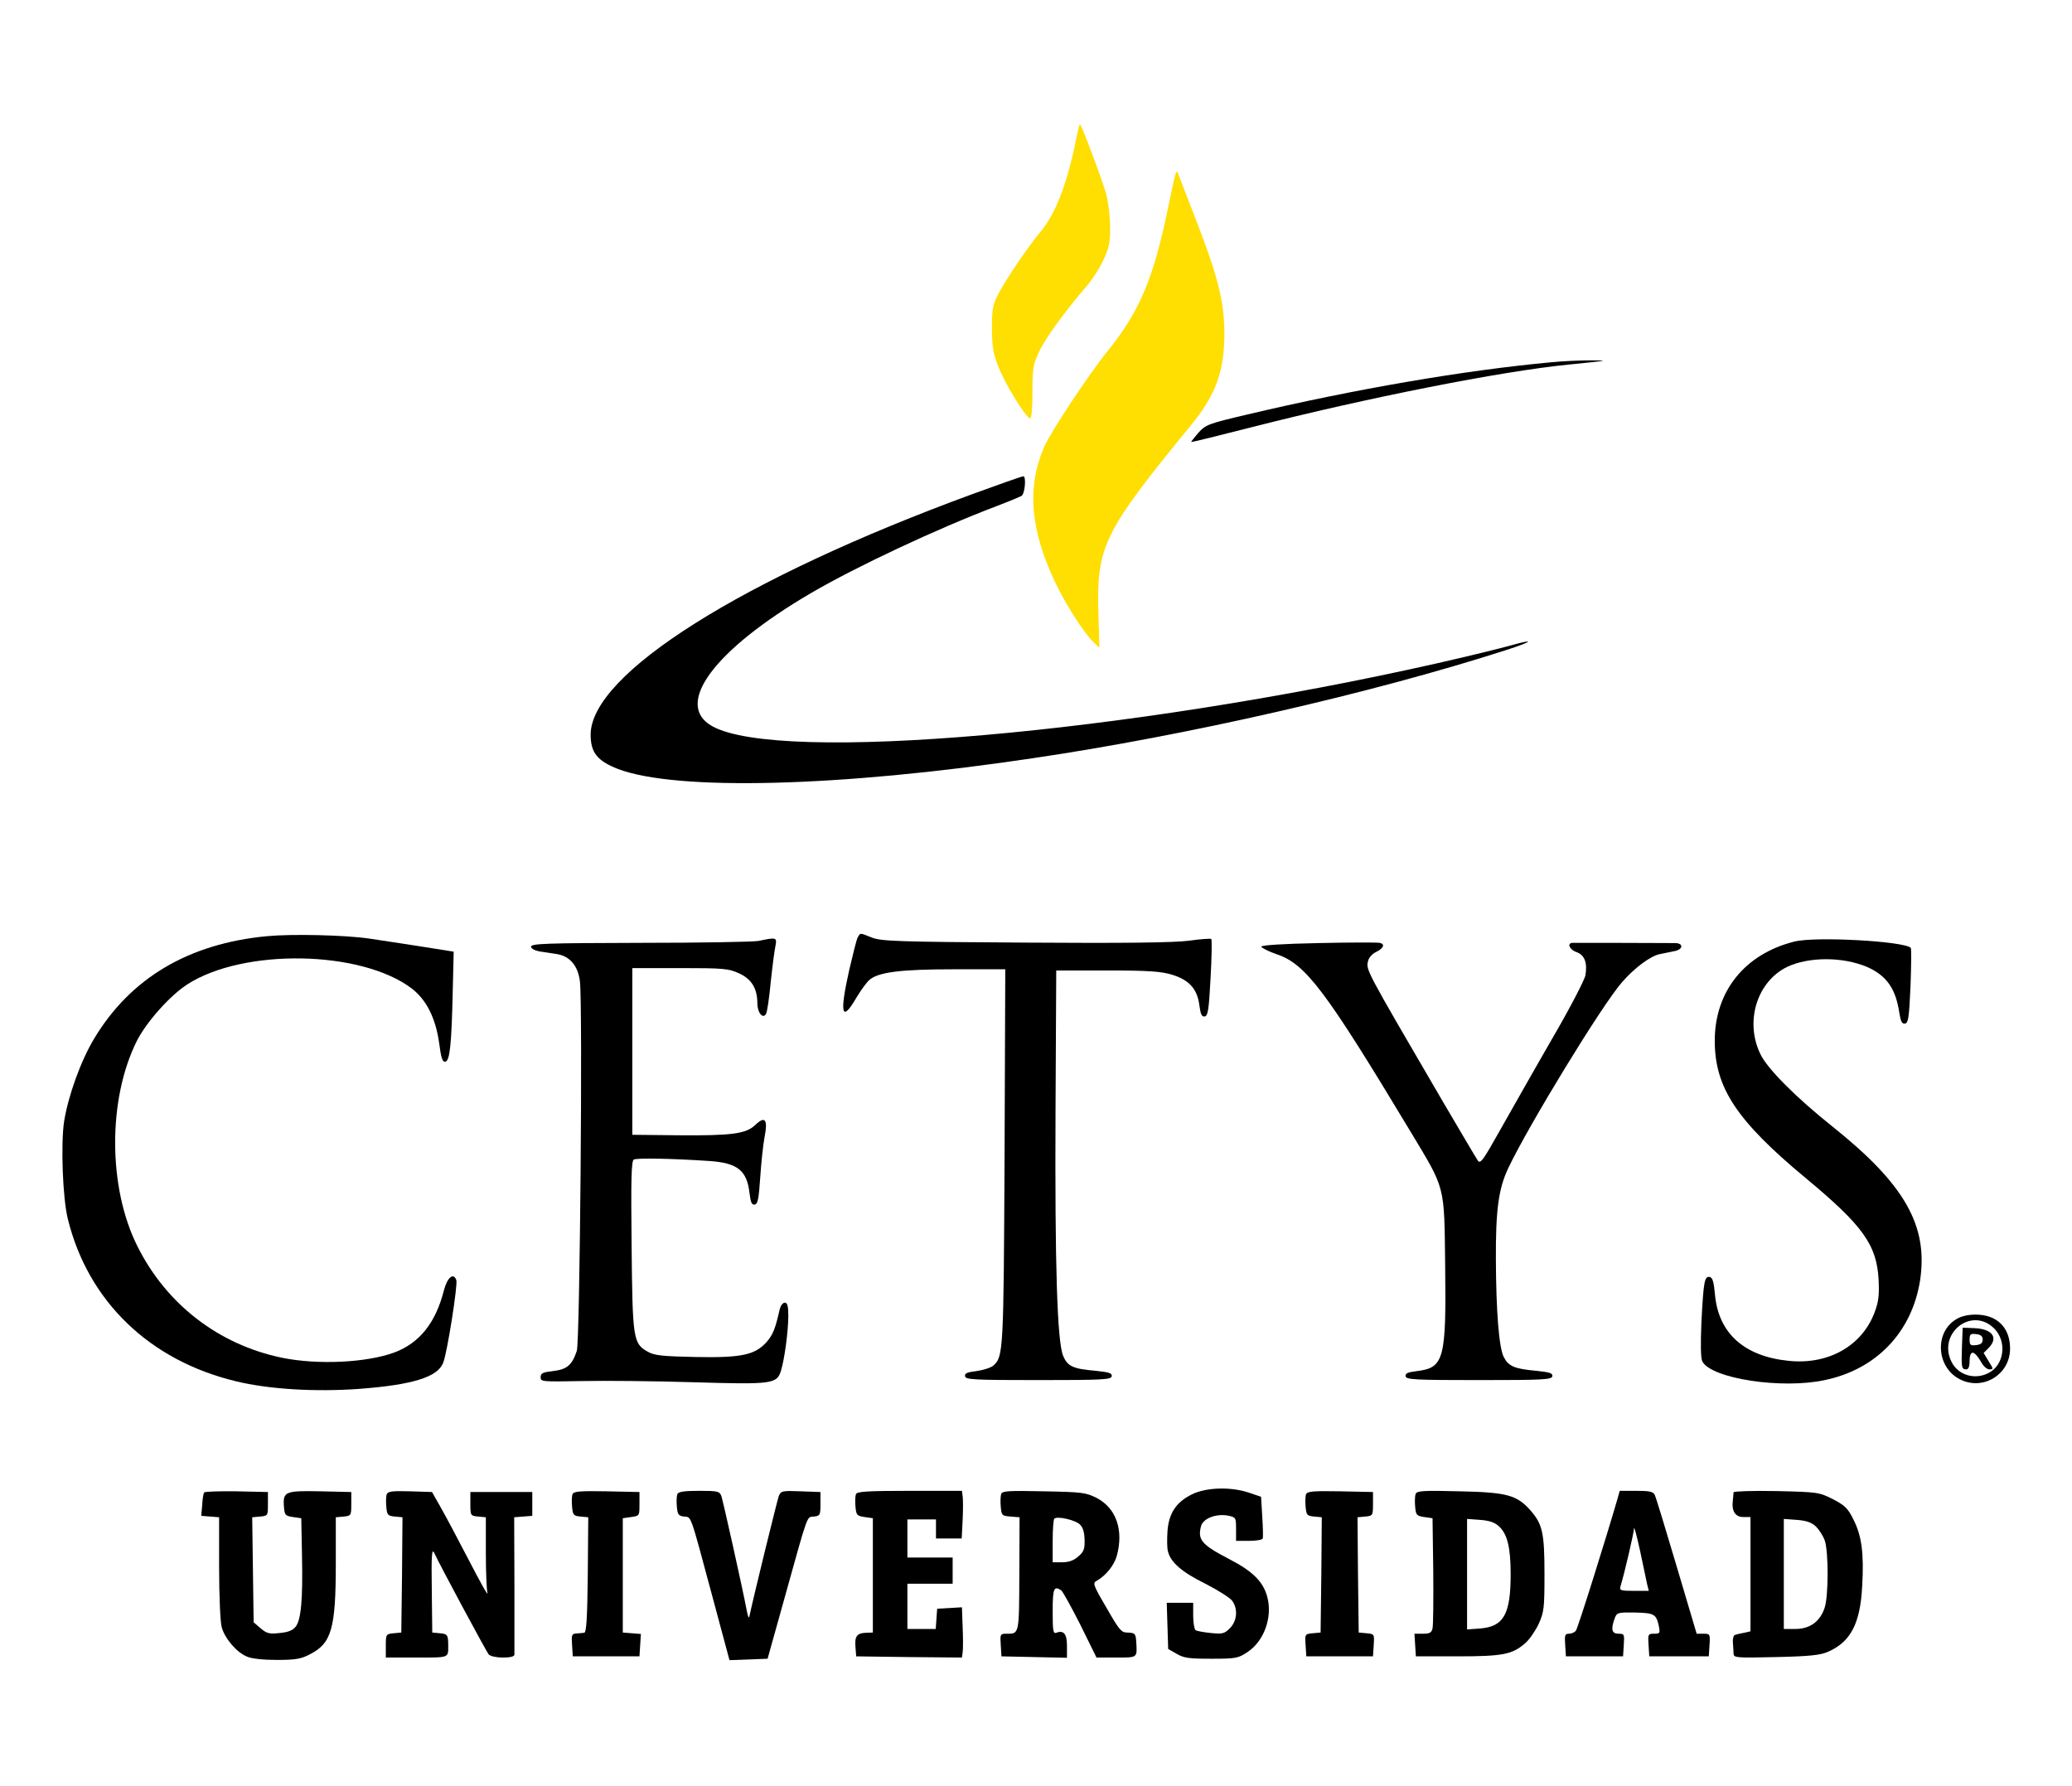
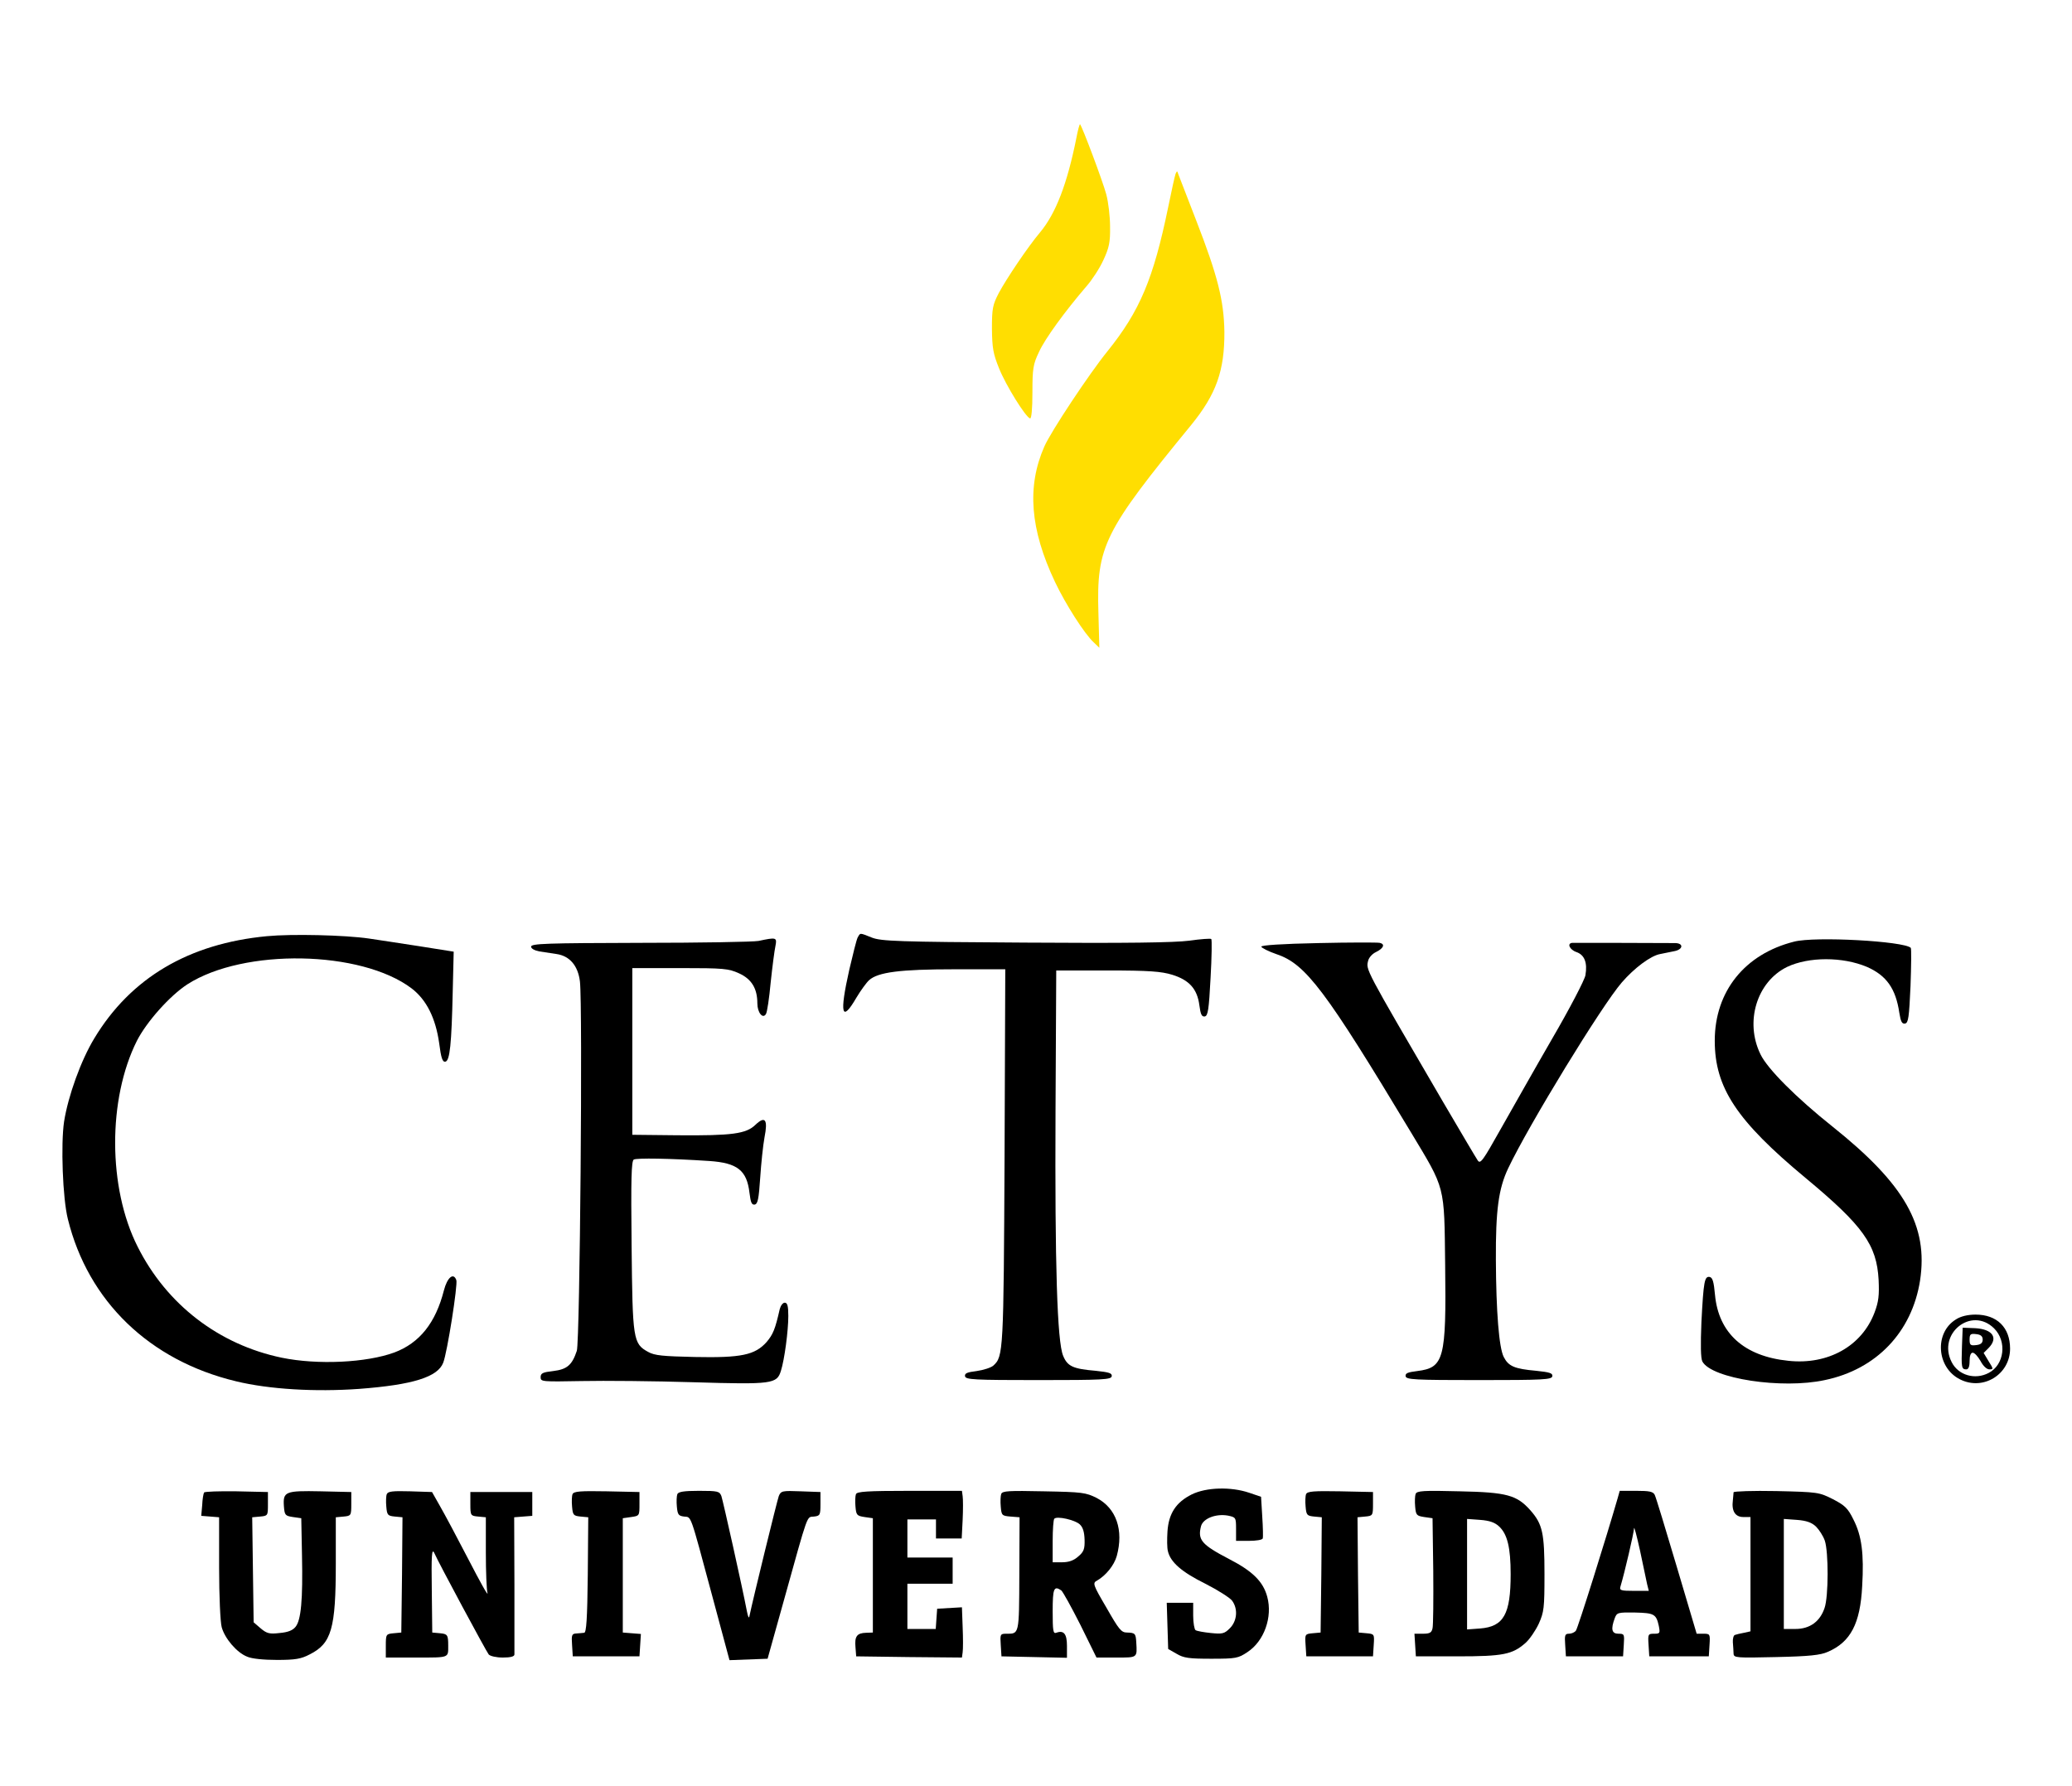
<svg xmlns="http://www.w3.org/2000/svg" version="1.0" width="870pt" height="750pt" viewBox="0 0 870 750" preserveAspectRatio="xMidYMid meet">
  <g transform="translate(0,750) scale(0.1,-0.1)" fill="#000000" stroke="none">
    <path fill="#FFDE01" d="M4520 6923 c-39 -196 -87 -320 -154 -400 -49 -58 -140 -193 -172 -253 -26 -50 -29 -65 -29 -150 1 -82 5 -105 30 -167 29 -72 111 -204 130 -210 6 -2 10 39 10 110 0 100 3 118 28 170 25 55 108 169 199 275 23 26 55 75 71 110 24 52 29 74 28 140 0 42 -7 103 -16 136 -14 53 -101 285 -110 294 -2 2 -9 -23 -15 -55z" />
    <path fill="#FFDE01" d="M4936 6770 c-3 -8 -17 -71 -31 -140 -62 -301 -119 -436 -255 -605 -77 -95 -238 -338 -265 -400 -74 -168 -60 -348 45 -569 44 -93 124 -218 162 -253 l24 -23 -4 148 c-8 278 22 339 390 788 105 129 140 228 139 391 -2 131 -28 235 -119 469 -38 98 -72 186 -75 194 -4 13 -5 13 -11 0z" />
-     <path d="M6515 5979 c-368 -34 -828 -113 -1280 -220 -161 -38 -172 -42 -203 -76 -17 -20 -31 -37 -30 -39 2 -1 116 27 253 62 486 124 1048 235 1330 263 170 17 175 18 95 18 -41 0 -115 -3 -165 -8z" />
-     <path d="M4085 5426 c-969 -355 -1605 -756 -1605 -1011 0 -75 28 -110 115 -144 245 -93 930 -76 1740 45 651 96 1425 273 1988 454 112 36 127 50 21 20 -38 -11 -177 -45 -309 -75 -1305 -295 -2764 -422 -3045 -264 -162 91 8 320 414 558 188 110 530 271 781 366 55 21 103 41 106 44 13 13 18 81 6 81 -7 0 -102 -34 -212 -74z" />
    <path d="M1121 3569 c-328 -31 -572 -175 -725 -429 -56 -92 -110 -242 -127 -350 -14 -94 -6 -322 16 -409 85 -345 343 -594 706 -681 140 -34 333 -45 516 -32 227 17 331 50 354 110 17 43 62 329 55 347 -12 33 -38 11 -52 -43 -35 -137 -102 -221 -208 -261 -117 -43 -322 -53 -473 -22 -264 55 -483 223 -605 466 -125 247 -126 620 -3 865 41 80 138 189 212 237 237 152 729 143 941 -17 63 -48 101 -125 116 -230 8 -63 14 -80 26 -78 19 4 26 73 31 297 l4 165 -145 23 c-80 12 -174 27 -210 32 -102 15 -326 20 -429 10z" />
    <path d="M3601 3563 c-5 -10 -20 -71 -35 -135 -42 -187 -32 -224 30 -117 18 30 42 63 53 73 37 34 131 46 359 46 l213 0 -3 -787 c-4 -820 -5 -839 -47 -877 -10 -9 -42 -19 -70 -23 -40 -5 -51 -9 -49 -22 3 -14 36 -16 308 -16 272 0 305 2 308 16 2 13 -10 17 -67 23 -96 8 -119 19 -137 63 -25 59 -35 380 -32 1028 l3 590 215 0 c175 0 226 -4 272 -18 71 -22 105 -59 114 -128 5 -39 10 -49 23 -47 13 3 17 28 24 162 5 87 6 160 3 163 -2 3 -44 0 -93 -7 -62 -8 -263 -11 -688 -8 -537 3 -605 6 -644 21 -53 21 -48 21 -60 0z" />
    <path d="M3185 3549 c-22 -4 -246 -8 -497 -8 -394 -1 -458 -3 -458 -16 0 -8 14 -16 35 -20 19 -3 51 -8 72 -11 55 -8 90 -49 98 -115 12 -100 0 -1510 -13 -1551 -20 -60 -41 -78 -99 -85 -44 -5 -53 -9 -53 -26 0 -19 6 -19 173 -16 94 2 306 0 469 -5 332 -10 350 -7 367 48 15 47 31 168 31 230 0 43 -4 56 -15 56 -8 0 -17 -12 -21 -27 -19 -84 -28 -106 -55 -138 -49 -55 -107 -67 -302 -63 -133 3 -168 6 -195 21 -64 35 -66 51 -70 446 -3 282 -1 355 9 362 13 7 151 5 317 -6 118 -8 158 -39 169 -134 5 -40 9 -51 22 -49 13 3 17 24 23 113 4 61 12 136 18 169 15 75 3 92 -38 53 -39 -38 -98 -46 -327 -44 l-190 2 0 350 0 350 200 0 c184 0 204 -2 248 -22 53 -24 77 -64 77 -126 0 -39 23 -67 36 -45 5 7 14 67 20 133 7 66 16 135 20 153 7 36 4 37 -71 21z" />
    <path d="M7533 3546 c-207 -52 -333 -209 -333 -416 0 -197 92 -336 381 -576 242 -201 299 -281 307 -428 3 -65 0 -92 -17 -137 -53 -141 -195 -221 -362 -203 -186 19 -293 116 -308 277 -5 55 -10 72 -22 75 -22 4 -26 -17 -35 -189 -4 -98 -3 -152 4 -166 39 -72 334 -117 514 -78 217 45 366 202 400 418 35 230 -64 404 -367 646 -152 121 -274 243 -303 304 -67 137 -15 305 112 367 91 43 233 43 335 0 82 -36 121 -91 136 -193 6 -37 11 -47 24 -45 14 3 17 26 23 158 3 85 4 157 1 160 -28 28 -402 49 -490 26z" />
    <path d="M5535 3540 c-151 -3 -240 -9 -239 -15 1 -5 30 -20 65 -32 122 -41 205 -152 563 -747 146 -243 140 -218 144 -559 5 -394 -5 -430 -117 -444 -40 -5 -51 -9 -49 -22 3 -14 36 -16 308 -16 272 0 305 2 308 16 2 13 -10 17 -67 23 -92 8 -117 19 -137 58 -20 39 -32 191 -33 408 -1 208 11 299 52 385 86 181 392 682 477 780 52 60 121 112 161 119 16 3 43 9 59 12 38 7 40 34 3 34 -110 1 -420 1 -430 1 -25 -1 -13 -29 17 -39 33 -12 46 -44 37 -97 -3 -19 -66 -140 -140 -267 -74 -128 -171 -300 -217 -381 -73 -130 -84 -146 -95 -130 -7 10 -73 122 -147 248 -332 569 -323 552 -313 592 3 12 17 28 32 35 33 16 40 34 16 39 -10 2 -126 2 -258 -1z" />
    <path d="M8213 1960 c-92 -56 -82 -203 17 -252 97 -49 210 21 210 129 0 89 -55 143 -145 143 -32 0 -62 -7 -82 -20z m160 -38 c55 -55 43 -153 -23 -187 -57 -30 -127 -10 -155 45 -62 120 83 236 178 142z" />
    <path d="M8238 1847 c-3 -88 -2 -97 18 -97 9 0 14 11 14 35 0 23 5 35 13 35 8 0 22 -16 33 -35 11 -21 26 -35 37 -35 18 0 17 2 -3 34 l-21 35 20 20 c43 43 18 80 -56 84 l-52 2 -3 -78z m87 28 c0 -14 -8 -21 -27 -23 -24 -3 -28 0 -28 23 0 23 4 26 28 23 19 -2 27 -9 27 -23z" />
    <path d="M5004 1225 c-66 -33 -97 -80 -102 -156 -2 -32 -2 -69 2 -83 11 -46 58 -87 157 -136 53 -27 105 -60 113 -72 25 -35 20 -85 -10 -115 -23 -23 -31 -25 -80 -20 -29 3 -58 8 -64 12 -5 3 -10 31 -10 61 l0 54 -55 0 -56 0 3 -97 3 -97 35 -20 c30 -18 52 -21 146 -21 104 0 113 2 152 28 70 46 106 147 83 232 -17 64 -62 108 -159 158 -117 61 -134 81 -119 139 9 32 62 53 113 44 33 -7 34 -8 34 -56 l0 -50 54 0 c30 0 56 4 58 10 2 5 1 47 -2 92 l-5 83 -50 17 c-77 26 -180 23 -241 -7z" />
    <path d="M857 1233 c-3 -5 -7 -28 -8 -53 l-4 -45 38 -3 37 -3 0 -212 c0 -117 5 -229 11 -250 13 -47 63 -106 106 -123 19 -9 70 -14 126 -14 76 0 101 4 137 23 92 46 110 108 110 382 l0 194 33 3 c31 3 32 4 32 53 l0 50 -129 3 c-148 3 -158 -1 -154 -62 3 -38 5 -41 38 -46 l35 -5 3 -155 c4 -188 -4 -273 -27 -301 -12 -15 -32 -23 -67 -26 -43 -5 -54 -2 -80 20 l-29 25 -3 220 -3 221 33 3 c33 3 33 4 33 53 l0 50 -132 3 c-72 1 -134 -1 -136 -5z" />
    <path d="M1624 1226 c-3 -7 -4 -31 -2 -52 3 -36 6 -39 36 -42 l32 -3 -2 -242 -3 -242 -32 -3 c-32 -3 -33 -4 -33 -53 l0 -49 130 0 c138 0 132 -2 132 50 0 45 -3 49 -34 52 l-33 3 -2 180 c-2 142 0 175 10 155 20 -45 219 -415 229 -427 6 -7 32 -13 59 -13 32 0 49 4 49 13 0 6 0 139 0 294 l-1 282 38 3 38 3 0 50 0 50 -130 0 -130 0 0 -50 c0 -49 1 -50 33 -53 l32 -3 0 -147 c0 -81 3 -158 7 -172 3 -14 -32 49 -79 140 -47 91 -101 192 -120 225 l-34 60 -92 3 c-73 2 -93 0 -98 -12z" />
    <path d="M2404 1226 c-3 -7 -4 -31 -2 -52 3 -36 6 -39 36 -42 l32 -3 -2 -242 c-2 -185 -6 -242 -15 -243 -7 -1 -22 -2 -34 -3 -18 -1 -20 -7 -17 -48 l3 -48 140 0 140 0 3 47 3 47 -38 3 -38 3 0 240 0 240 35 5 c35 5 35 5 35 55 l0 50 -138 3 c-111 2 -138 0 -143 -12z" />
    <path d="M2844 1226 c-3 -8 -4 -31 -2 -52 3 -34 7 -39 30 -42 32 -4 23 22 119 -335 l72 -268 80 3 80 3 67 240 c107 384 96 353 128 357 25 3 27 6 27 53 l0 50 -83 3 c-77 3 -83 2 -92 -20 -7 -19 -109 -435 -123 -503 -2 -13 -6 -6 -11 20 -19 100 -100 462 -107 483 -8 20 -14 22 -94 22 -64 0 -87 -4 -91 -14z" />
    <path d="M3594 1226 c-3 -8 -4 -31 -2 -52 3 -36 6 -39 38 -44 l35 -5 0 -240 0 -240 -28 -1 c-39 -1 -49 -15 -45 -60 l3 -39 222 -3 222 -2 3 22 c2 13 2 60 0 106 l-3 83 -52 -3 -52 -3 -3 -42 -3 -43 -60 0 -59 0 0 95 0 95 95 0 95 0 0 55 0 55 -95 0 -95 0 0 80 0 80 60 0 60 0 0 -40 0 -40 54 0 54 0 4 78 c2 42 2 87 0 100 l-3 22 -220 0 c-179 0 -221 -3 -225 -14z" />
    <path d="M4204 1227 c-3 -8 -4 -32 -2 -53 3 -37 5 -39 41 -42 l38 -3 -1 -239 c-1 -258 0 -250 -56 -250 -24 0 -25 -3 -22 -47 l3 -48 138 -3 137 -3 0 50 c0 50 -13 67 -45 55 -13 -5 -15 9 -15 90 0 96 5 109 36 88 6 -4 42 -69 80 -144 l68 -138 83 0 c90 0 88 -2 84 64 -2 37 -5 40 -39 41 -24 0 -34 13 -86 104 -57 97 -59 104 -40 114 37 21 72 64 83 103 30 109 -2 201 -84 244 -46 23 -61 25 -222 28 -146 3 -174 2 -179 -11z m330 -128 c13 -12 19 -32 20 -64 1 -39 -3 -51 -27 -71 -19 -17 -40 -24 -68 -24 l-39 0 0 88 c0 49 3 92 7 95 11 12 87 -5 107 -24z" />
    <path d="M5484 1226 c-3 -7 -4 -31 -2 -52 3 -36 6 -39 36 -42 l32 -3 -2 -242 -3 -242 -33 -3 c-33 -3 -33 -4 -30 -50 l3 -47 140 0 140 0 3 47 c3 46 3 47 -30 50 l-33 3 -3 242 -2 242 32 3 c32 3 33 4 33 53 l0 50 -138 3 c-111 2 -138 0 -143 -12z" />
    <path d="M5944 1227 c-3 -8 -4 -32 -2 -53 3 -36 6 -39 38 -44 l35 -5 3 -220 c1 -121 0 -230 -3 -242 -4 -19 -12 -23 -41 -23 l-35 0 3 -47 3 -48 175 0 c192 0 230 8 285 56 18 16 43 53 56 81 22 49 24 66 24 208 0 173 -8 210 -59 268 -57 64 -98 76 -298 80 -152 4 -179 2 -184 -11z m351 -137 c34 -32 48 -88 48 -200 0 -168 -29 -220 -128 -228 l-55 -4 0 232 0 232 55 -4 c40 -3 62 -11 80 -28z" />
    <path d="M6792 1208 c-44 -153 -167 -546 -175 -555 -5 -7 -18 -13 -29 -13 -17 0 -19 -6 -16 -47 l3 -48 120 0 120 0 3 48 c3 45 2 47 -22 47 -29 0 -33 19 -16 65 9 24 13 25 85 24 80 -2 89 -6 100 -56 6 -31 5 -33 -20 -33 -25 0 -26 -2 -23 -47 l3 -48 125 0 125 0 3 48 c3 46 2 47 -26 47 l-28 0 -84 283 c-46 155 -87 290 -92 300 -7 14 -22 17 -78 17 l-69 0 -9 -32z m124 -360 l7 -28 -62 0 c-55 0 -62 2 -57 18 18 60 56 224 57 244 0 13 11 -29 25 -92 13 -63 27 -127 30 -142z" />
    <path d="M7279 1234 c0 -5 -2 -20 -3 -34 -6 -45 10 -70 44 -70 l30 0 0 -240 0 -240 -27 -6 c-16 -3 -33 -7 -38 -9 -6 -1 -10 -16 -9 -31 1 -16 3 -37 3 -48 1 -17 11 -18 179 -14 139 3 186 8 217 22 95 41 136 118 144 276 8 136 -2 212 -37 280 -23 47 -36 59 -86 85 -58 29 -62 30 -238 34 -98 2 -178 -1 -179 -5z m346 -144 c13 -13 30 -39 37 -59 16 -47 16 -235 -1 -283 -19 -57 -62 -88 -122 -88 l-49 0 0 231 0 231 55 -4 c40 -3 62 -11 80 -28z" />
  </g>
</svg>